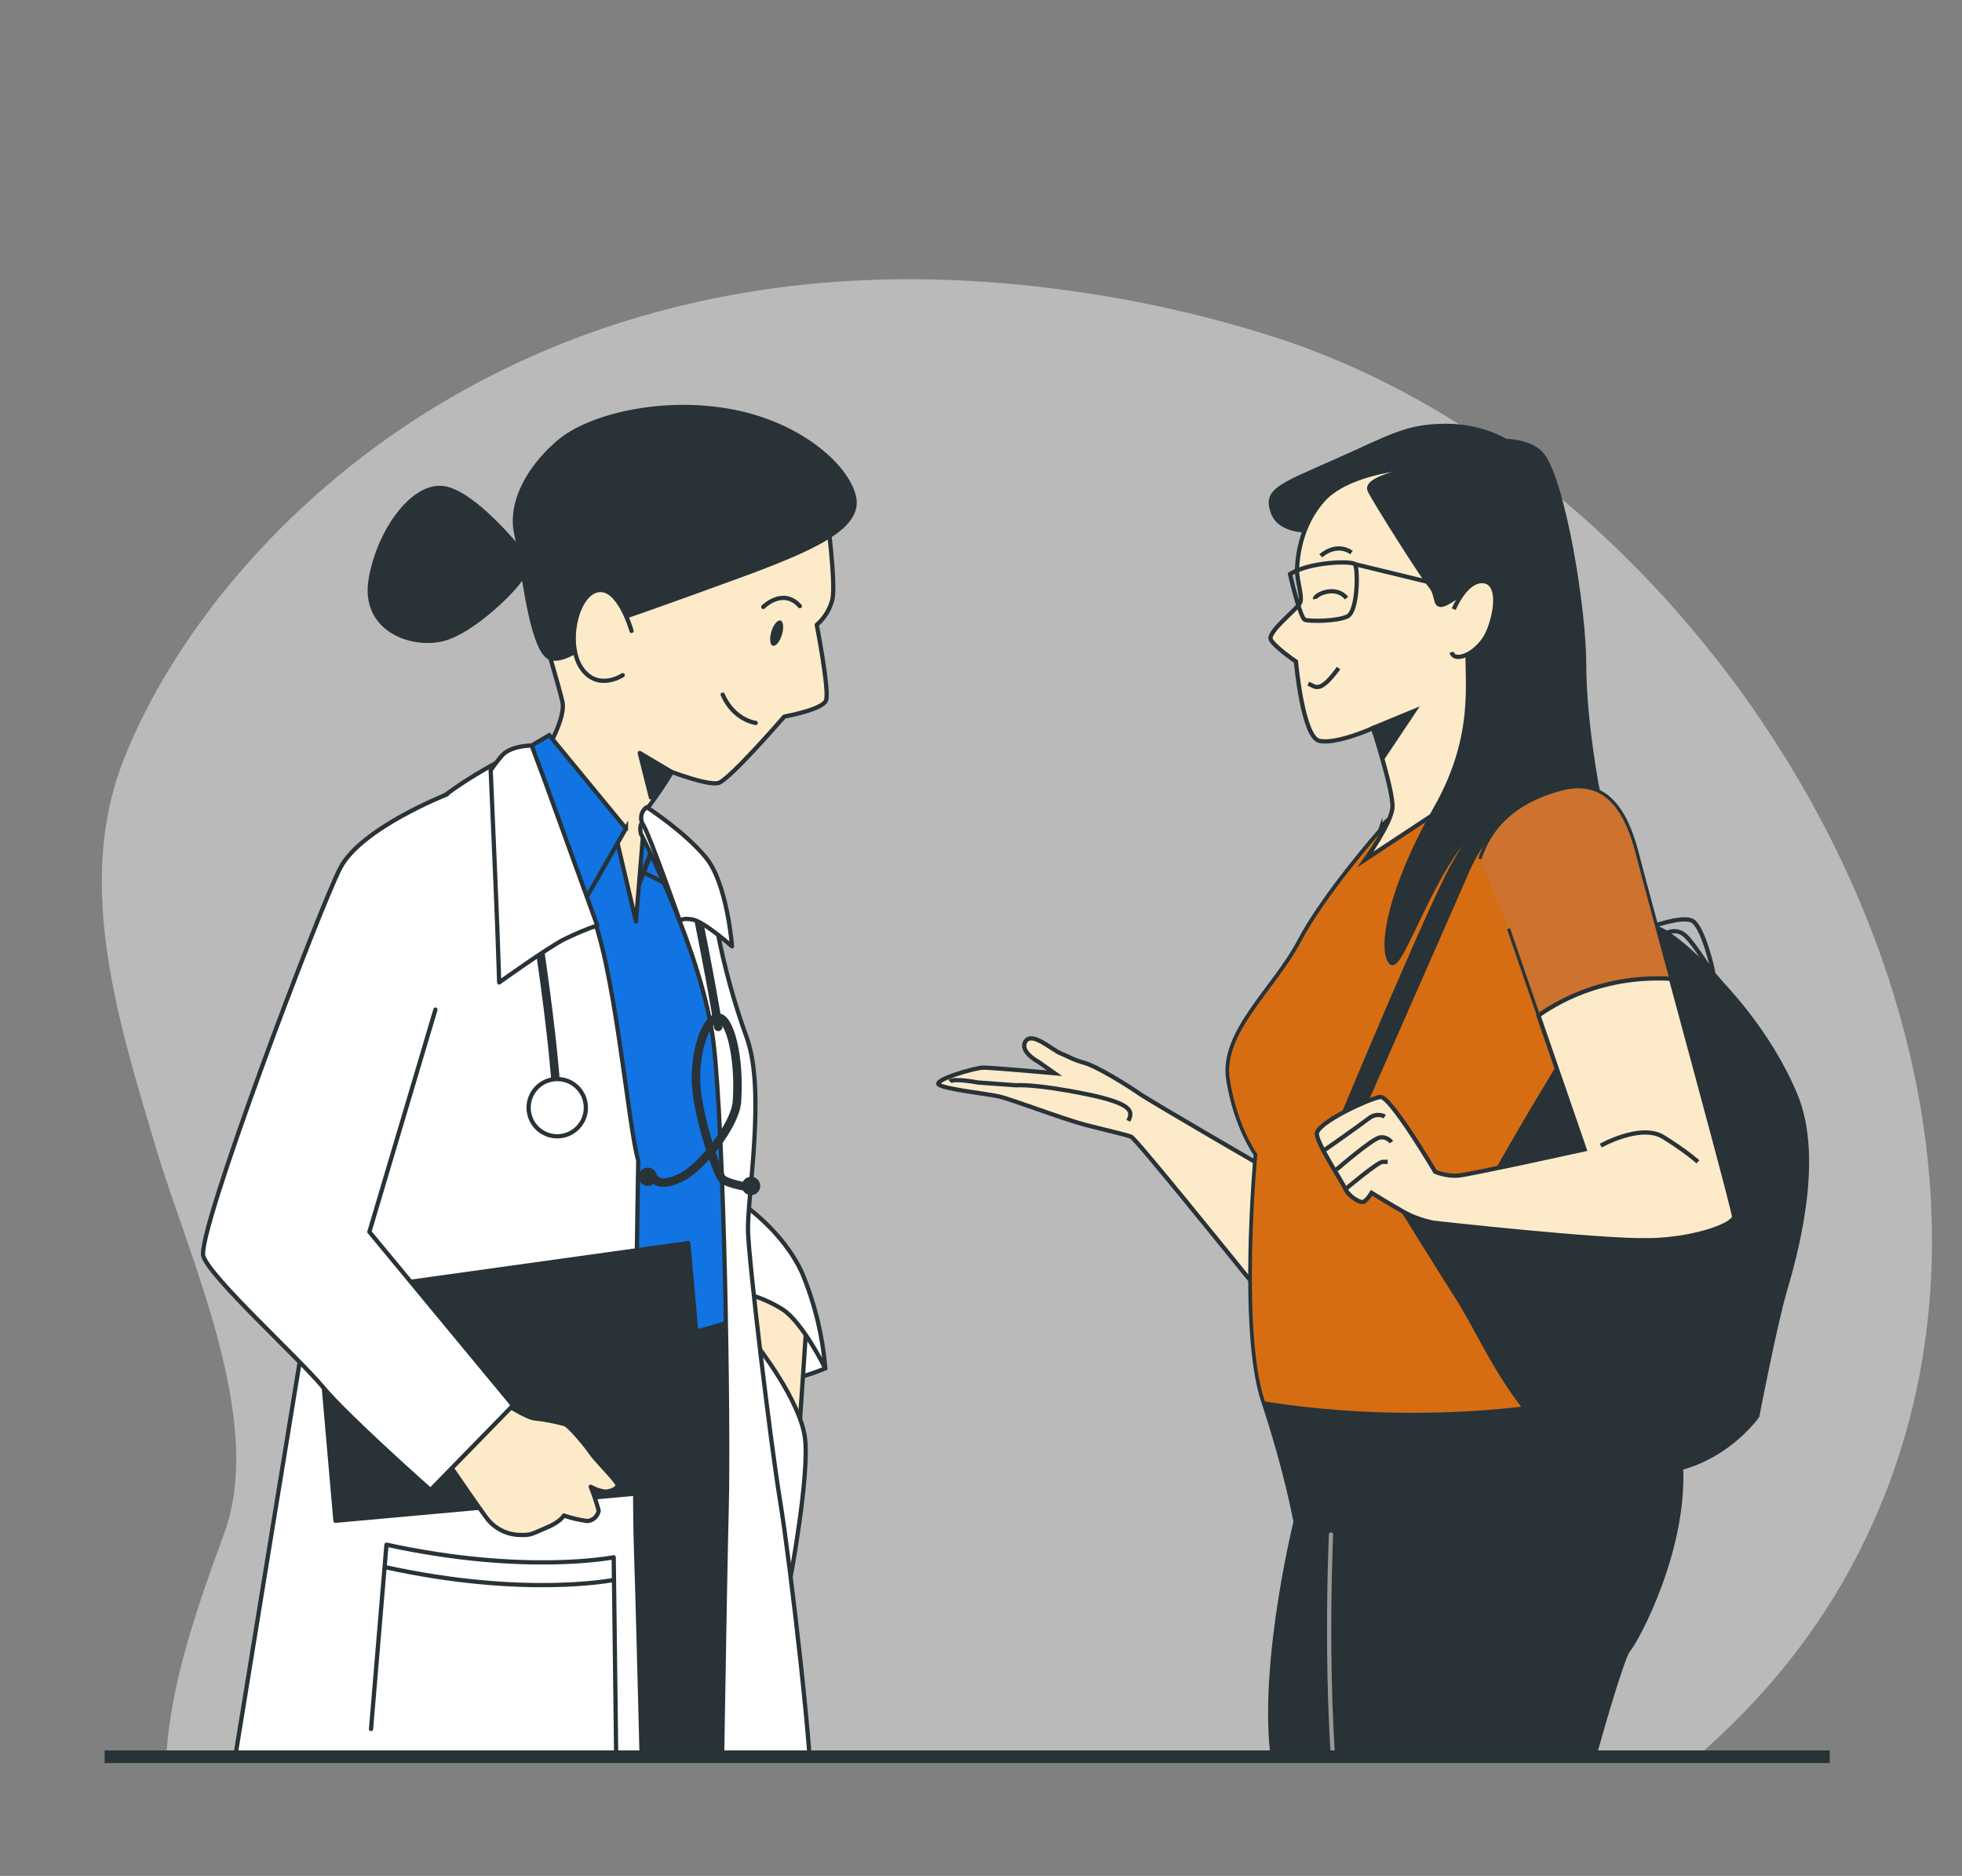
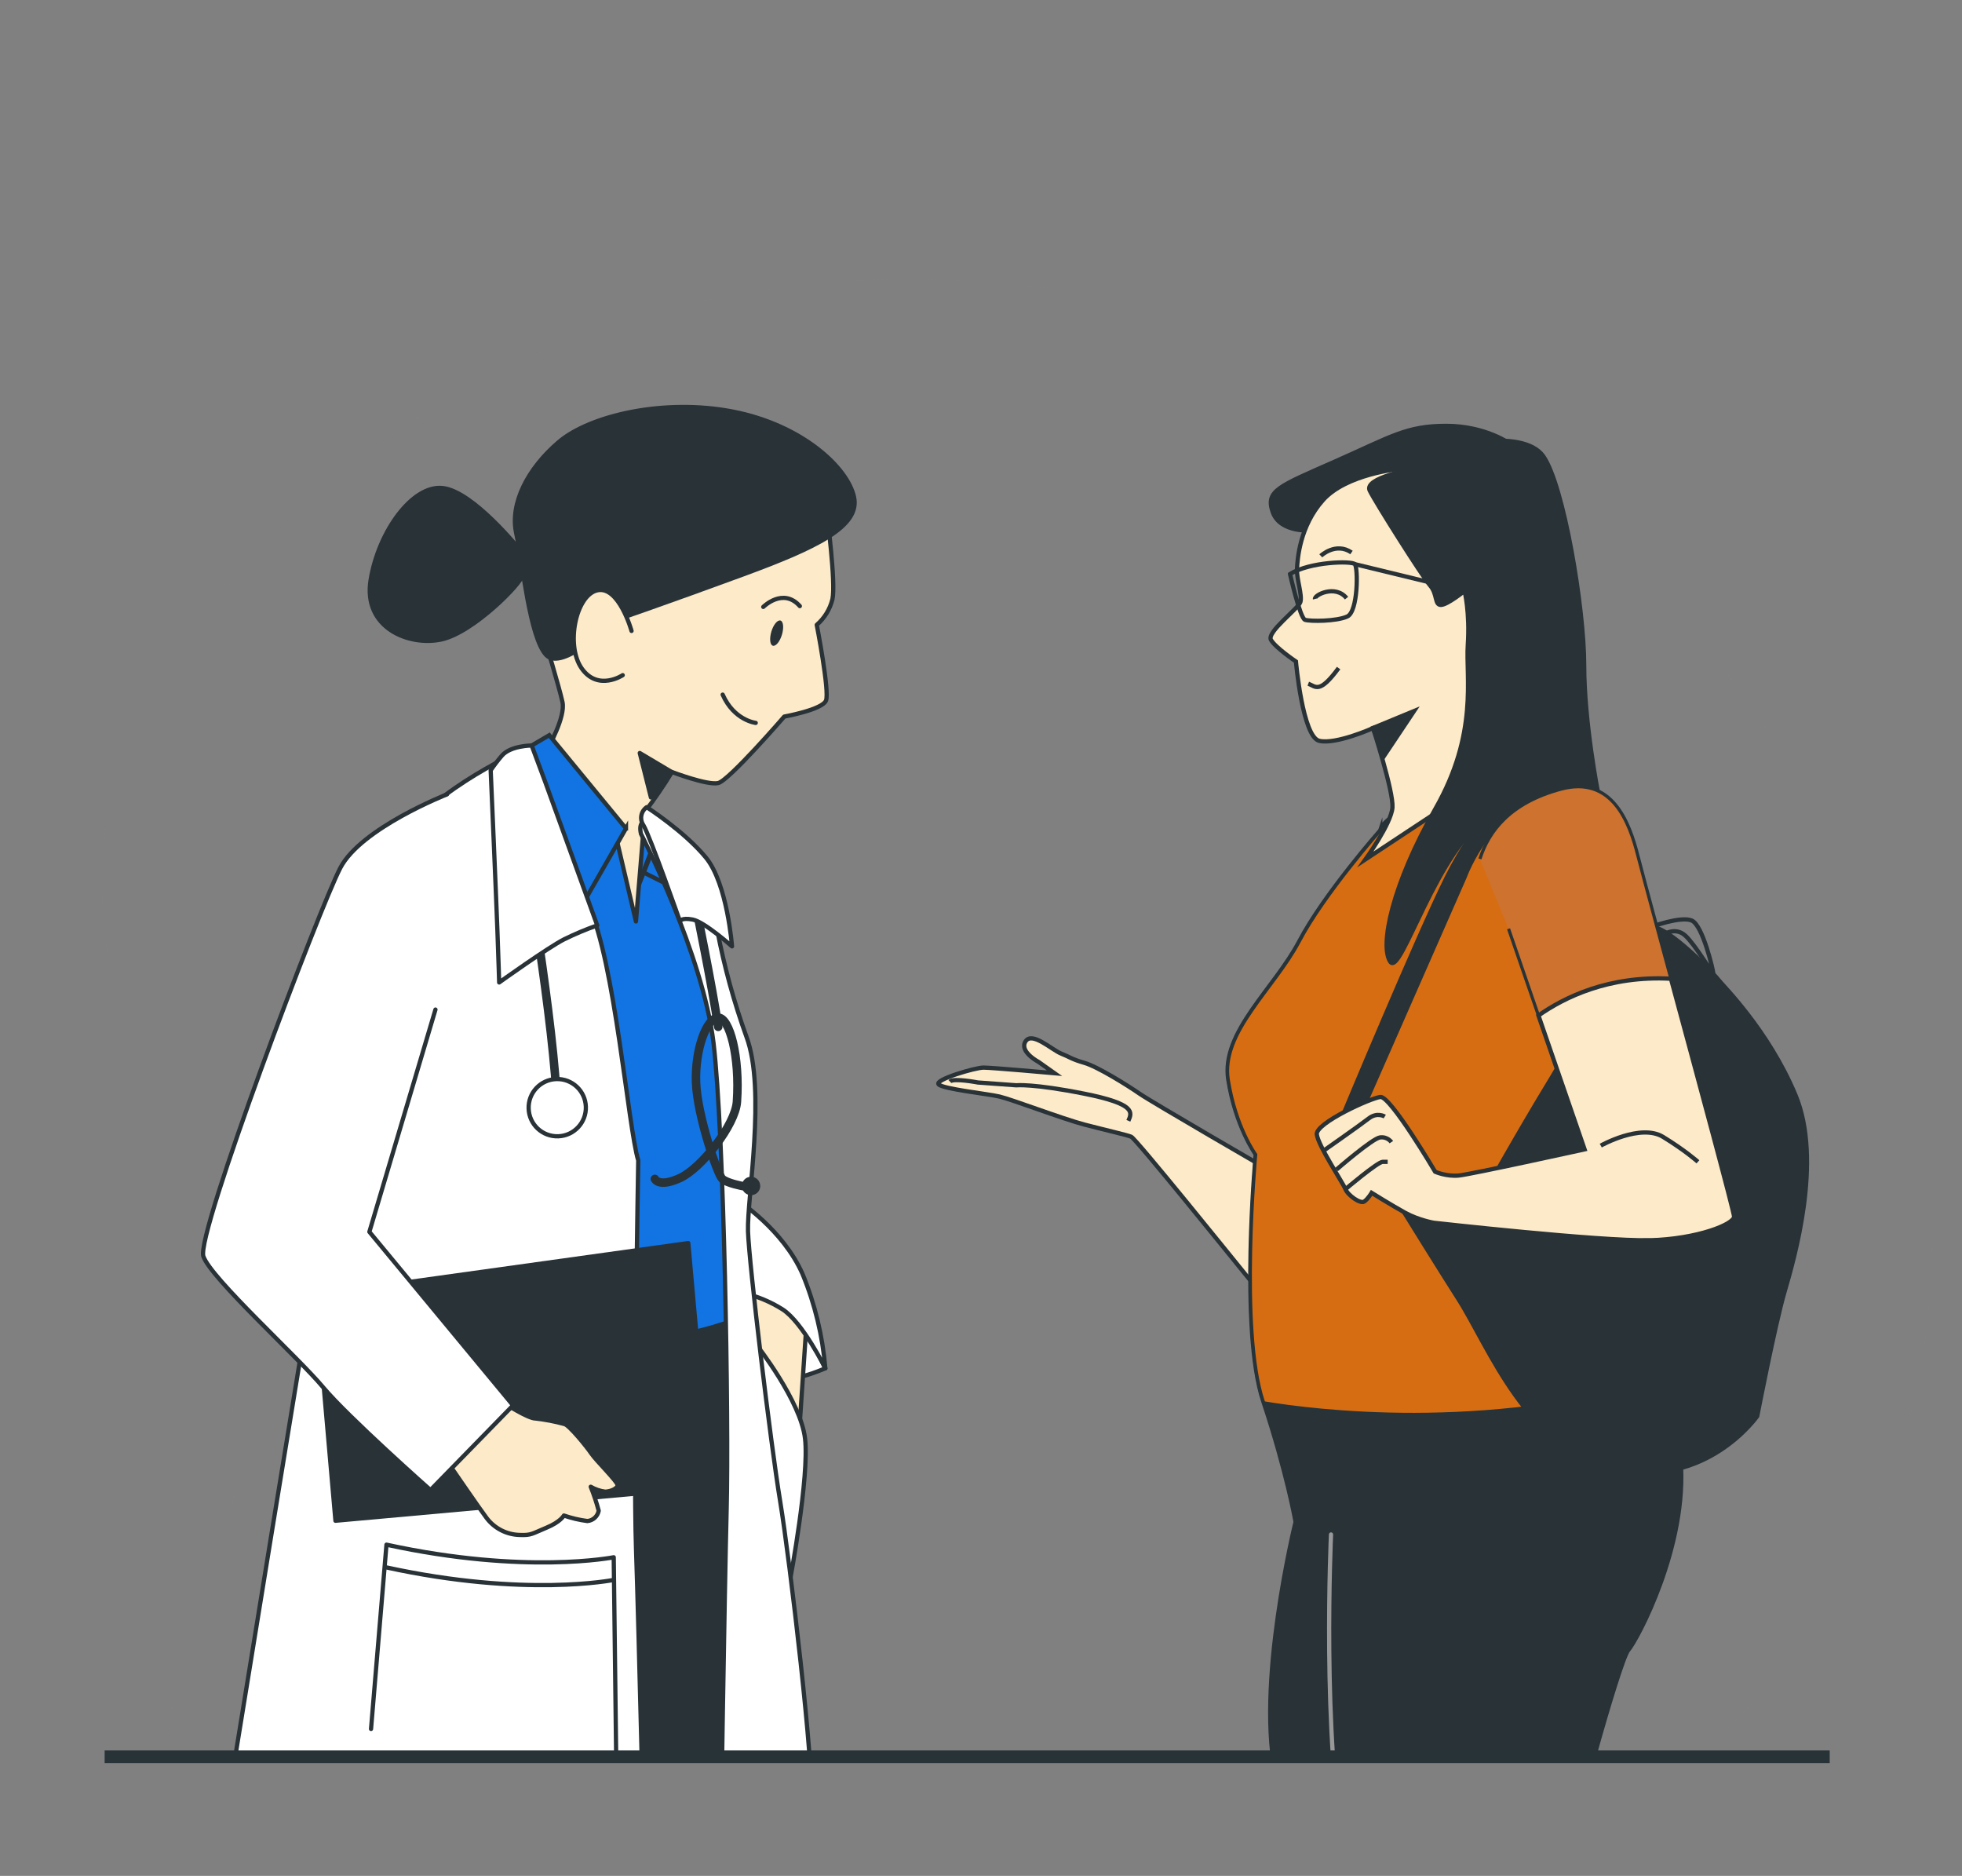
<svg xmlns="http://www.w3.org/2000/svg" id="Calque_1" viewBox="0 0 462.59 442.21">
  <rect x="0" y="0" width="462.59" height="442.21" fill="#808080" stroke="none" />
  <defs>
    <style>.cls-1{stroke:#989898;}.cls-1,.cls-2,.cls-3,.cls-4,.cls-5{fill:none;}.cls-1,.cls-6,.cls-7,.cls-8,.cls-4,.cls-5,.cls-9{stroke-linecap:round;}.cls-1,.cls-7,.cls-8,.cls-4,.cls-5,.cls-9{stroke-linejoin:round;}.cls-10{clip-path:url(#clippath);}.cls-2,.cls-11,.cls-12,.cls-13,.cls-14{stroke-width:0px;}.cls-6{fill:#1273e2;}.cls-6,.cls-3,.cls-15,.cls-16,.cls-17,.cls-18{stroke-miterlimit:10;}.cls-6,.cls-16{stroke:#263339;}.cls-7,.cls-3,.cls-15,.cls-8,.cls-17,.cls-4,.cls-5,.cls-9{stroke:#283237;}.cls-7,.cls-14{fill:#fff;}.cls-11{fill:#8d93a0;isolation:isolate;opacity:.1;}.cls-12{fill:#283338;}.cls-15,.cls-9,.cls-13{fill:#283237;}.cls-8,.cls-17{fill:#fceac9;}.cls-16{fill:#d76d12;}.cls-16,.cls-18{stroke-width:.75px;}.cls-4{stroke-width:2px;}.cls-19{opacity:.5;}.cls-18{fill:#cd722f;stroke:#283338;}</style>
    <clipPath id="clippath">
      <polyline class="cls-2" points="471.49 58.81 471.49 414.13 -21.83 414.13 -21.83 58.81" />
    </clipPath>
  </defs>
  <g class="cls-10">
    <g id="freepik--background-simple--inject-106" class="cls-19">
-       <path class="cls-14" d="M415.51,170.23c-27.15-40.23-67.52-75.35-114.71-90.67-16.3-5.22-33.04-8.98-50.01-11.22C121.79,50.86,48.55,128.48,28.87,179.85c-11.26,29.39-.56,62.21,7.93,90.83,7.51,25.35,25.84,63.9,16.12,90.63-13.12,36.07-31.7,86.36,24.05,111.5,55.75,25.14,101.84,41.82,191.3,9.84,89.46-31.99,140.75-64.15,167.18-111.43,35.64-63.75,20.58-140.94-19.95-200.98h.01Z" />
      <path class="cls-11" d="M415.51,170.23c-27.15-40.23-67.52-75.35-114.71-90.67-16.3-5.22-33.04-8.98-50.01-11.22C121.79,50.86,48.55,128.48,28.87,179.85c-11.26,29.39-.56,62.21,7.93,90.83,7.51,25.35,25.84,63.9,16.12,90.63-13.12,36.07-31.7,86.36,24.05,111.5,55.75,25.14,101.84,41.82,191.3,9.84,89.46-31.99,140.75-64.15,167.18-111.43,35.64-63.75,20.58-140.94-19.95-200.98h.01Z" />
    </g>
    <g id="freepik--character-1--inject-106">
      <path class="cls-15" d="M174.2,310.79s2.7,68.07-.79,89.9c-3.49,21.84-8.76,61.82-13.18,74-4.41,12.18-13.12,57.74-12.85,65.57.27,7.83-.1,15.09-.1,15.09,0,0,3.62-.13,4.28,1.66.51,2.37.8,4.78.84,7.21,0,0-10.78,2.18-13.75,3.48-2.97,1.3-17.9,4.26-17.9,4.26,0,0-.79-5.4-.88-8.41s2.6-12.15,2.6-12.15c0,0-3.53-33.05-4.83-53.53-1.3-20.47,4.43-65.29,4.19-72.52-.23-7.23,6.93-116.63,6.93-116.63l42.15-2.03,3.28,4.1h.01Z" />
      <path class="cls-15" d="M135.01,405.01s-6.63,71.4-12.05,89.67c-5.41,18.27-9.65,53.41-9.46,58.84.11,3.25.62,6.47,1.53,9.59,1.1.71,1.97,1.73,2.51,2.93.49,1.96.76,3.98.8,6,0,0-2.87,4.32-13.59,8.31-6.34,2.38-13,3.82-19.76,4.28,0,0,.75-31.39-2.39-52.99-3.14-21.6-1.71-50.63.39-59.72,2.1-9.09,6.37-25.55,4.82-35.75-1.56-10.2-4.3-20.36-4.3-20.36l-4.89-19.75,56.39,8.94h0Z" />
      <path class="cls-6" d="M138.73,176.09s-13.53,4.48-17.81,8.63c-4.28,4.15,7.92,127.23,7.92,127.23,0,0,19.82,3.35,27.46,3.09s17.9-4.25,17.9-4.25c0,0-2.74-69.07-6.49-83.81-2.39-9.33-5.39-18.5-8.97-27.44l-15.97-20.37-4.04-3.08h0Z" />
      <path class="cls-5" d="M155.35,196.53l5.05,13.48-8.75-4.39s2.93-7.92,3.7-9.09Z" />
      <path class="cls-5" d="M150.66,208.51l4.69-11.93-4.17-8s-3.21,15.75-.52,19.93Z" />
      <path class="cls-8" d="M196.27,141.24c.83-3.89-1.3-20.02-1.3-20.02,0,0-23.15,9.96-38.61,13.96s-27.99,10.67-27.91,15.58c0,0,3.41,11.26,4.17,14.75.75,3.49-3.36,10.71-3.36,10.71,0,0,9.48,11.83,15.01,16.88l5.67,24.12,2.13-25.9c2.29-3,4.41-6.11,6.37-9.33,0,0,8.35,3.19,10.89,2.6s15.58-15.67,15.58-15.67c0,0,8.97-1.6,9.84-3.78s-2.18-17.84-2.18-17.84c1.83-1.58,3.12-3.7,3.7-6.05h0Z" />
      <polygon class="cls-9" points="158.37 181.99 150.84 177.51 153.47 187.98 158.37 181.99" />
      <path class="cls-13" d="M184.36,149.62c-.49,1.64-1.45,2.79-2.14,2.6s-.84-1.7-.35-3.34c.49-1.64,1.45-2.79,2.14-2.6s.84,1.7.35,3.34Z" />
      <path class="cls-5" d="M179.96,143.07s4.66-4.66,8.62-.19" />
      <path class="cls-5" d="M178.18,170.41s-5.11-.57-7.79-6.66" />
      <path class="cls-9" d="M144.72,146.32s12.98-4.47,30.29-10.84c17.31-6.37,27.86-11.31,26.35-18.3-1.51-7-12.31-16.99-28.56-20.15s-33.75.93-41.06,7.17c-7.31,6.23-11.54,14.46-10.04,21.46,1.51,7,3.17,24.59,7.06,28.74,3.89,4.15,15.96-8.07,15.96-8.07h0Z" />
      <path class="cls-8" d="M148.9,148.73s-2.96-10.68-8.05-9.58c-5.09,1.1-7.54,12.98-3.69,18.43,3.86,5.45,9.66,1.58,9.66,1.58" />
      <path class="cls-9" d="M122.45,129.47s-10.92-13.63-18.07-14.42c-7.15-.79-15.11,10.24-16.99,21.63-1.88,11.39,9.09,15.7,16.67,14.06,7.58-1.64,19.08-13.42,19.06-15.09-.02-1.67-.66-6.18-.66-6.18h0Z" />
      <path class="cls-6" d="M147.59,195.29l-9.61,16.81s-8.18-20.24-9.96-24.74c-1.28-3.77-2.17-7.67-2.67-11.62l4.15-2.43,18.08,21.98h.01Z" />
      <path class="cls-7" d="M194.59,322.55s-5.26,2.32-8.45,2.43-1.3-7.79-.1-13.51c1.19-5.73,6.34,6.89,8.56,11.09h0Z" />
      <path class="cls-8" d="M190.27,310.24l-1.66,24.67-10.39-13.88-1.12-1.39-1.3-18.46s12.11,2.74,14.46,9.06h0Z" />
      <path class="cls-7" d="M174.04,283.05s10.55,6.75,15.18,17.28c2.92,7.09,4.73,14.59,5.37,22.23,0,0-5.35-10.84-10.07-13.89-2.88-1.82-6.06-3.14-9.39-3.89l-1.09-21.72h0Z" />
      <path class="cls-7" d="M125.35,175.74s7.31,25.19,13.45,37.91,9.3,52.15,11.68,59.91c0,0-1.23,70.61-.52,91.71.71,21.1,1.97,75.93,1.97,75.93,0,0-17.36,4.21-47.71-1.4-30.35-5.61-50.57-14.54-50.57-14.54,0,0,20.97-129.19,21.51-131.02.54-1.83,10.28-34.73,11.36-56.47,1.08-21.75.74-31.39,10.02-42.57,9.28-11.18,28.79-19.46,28.79-19.46h.02Z" />
      <path class="cls-5" d="M99.47,415.54c-1.8-.4-3.62-.88-5.44-1.42" />
      <path class="cls-5" d="M87.48,407.57l3.64-43.44c32.75,7.15,53.58,2.97,53.58,2.97l.6,48.8c-13.31,2.67-27,2.91-40.4.7" />
      <path class="cls-5" d="M144.63,372.45s-20.77,4.19-53.58-2.97" />
      <path class="cls-7" d="M178.39,317.06s10.39,13.16,11.42,22.07c1.04,8.91-3.51,33.21-3.51,33.21l-7.92-55.28h0Z" />
      <path class="cls-7" d="M151.13,196.58s14.58,28.25,17.1,49.27c2.52,21.02,3.62,89.15,3.1,109.67-.52,20.52-1.44,82.09-1.44,82.09,0,0,20.27-7.32,21.26-13.4,1-6.08-4.93-56.52-7.21-70.32-2.27-13.8-7.32-55.82-7.58-63.61-.26-7.79,4.3-33.31-.35-45.83-2.95-8.17-5.25-16.56-6.88-25.09,0,0,1.09-8.01-5.19-16.88-6.28-8.87-14.23-11.88-12.81-5.89h0Z" />
      <path class="cls-4" d="M164.06,213.64s3.89,19.03,5.28,28.43" />
      <path class="cls-4" d="M175.2,279.62s-3.8-.69-4.92-1.73c-1.12-1.04-5.89-14.92-6.17-22.71s2.47-15.2,5.19-15.29c2.73-.09,5.19,9.27,4.45,19.82-.38,5.49-8.37,15.67-13.42,17.99-5.05,2.32-5.93.21-5.93.21" />
-       <path class="cls-13" d="M154.88,277.33c.04,1.19-.9,2.18-2.09,2.22s-2.18-.9-2.22-2.09c-.03-1.18.89-2.17,2.08-2.22,1.19-.04,2.19.9,2.23,2.09Z" />
      <path class="cls-13" d="M179.25,279.48c.05,1.2-.88,2.21-2.08,2.26-1.2.05-2.21-.88-2.26-2.08-.05-1.2.88-2.21,2.08-2.26h.02c1.19-.04,2.18.89,2.23,2.08h0Z" />
      <path class="cls-7" d="M160.32,217.17s.27-.92,3-.4,9.27,6.32,9.27,6.32c0,0-1.1-14.75-6.14-20.91-5.04-6.16-13.97-11.9-13.97-11.9-1.39.97-1.73,2.87-.77,4.26,1.6,2.67,8.61,22.64,8.61,22.64h0Z" />
      <path class="cls-4" d="M123.35,199.04s7.36,41.87,8.07,63.16" />
      <path class="cls-7" d="M138.13,260.9c-.12-3.73-3.23-6.65-6.96-6.53-3.73.12-6.65,3.23-6.53,6.96.12,3.73,3.23,6.65,6.96,6.53h.04c3.71-.14,6.61-3.25,6.49-6.96Z" />
      <path class="cls-7" d="M125.35,175.74s-5.02,0-7.06,2.44c-.93,1.09-1.8,2.23-2.6,3.41,0,0,1.3,29.86,1.58,37.65.29,7.79.42,12.36.42,12.36,0,0,11.48-8.23,15.33-10.18,2.53-1.24,5.13-2.34,7.79-3.27l-12.31-33.96s-3.15-8.45-3.15-8.45Z" />
      <polygon class="cls-9" points="79.09 358.49 167.42 350.51 162.28 293.04 74.44 305.27 79.09 358.49" />
      <path class="cls-8" d="M118.95,330.82s5.62,3.62,7.31,3.57c2.3.26,4.57.69,6.8,1.3,1.06.17,5.26,5.32,6.37,6.97s6.14,6.57,6.17,7.41-1.64,1.53-2.91,1.57c-1.2-.15-2.36-.55-3.41-1.16.74,1.84,1.37,3.73,1.88,5.65-.25,1.32-1.34,2.31-2.67,2.43-1.89-.24-3.74-.68-5.54-1.3,0,0-.79,1.51-4.13,2.88-3.34,1.38-3.53,1.82-6.28,1.7-3.07-.07-5.93-1.53-7.79-3.97-2-2.67-7.79-11.15-8.23-11.77-.33-.44-.69-.85-1.09-1.23l12.42-13.96,1.1-.09h0Z" />
      <path class="cls-7" d="M105.39,187.26s-20.24,7.92-25.15,17.33c-4.91,9.41-34.08,86.41-32.29,91.58,1.79,5.17,22.33,23.78,28.2,30.82,5.87,7.04,25.34,24.26,25.34,24.26l19.47-19.95-33.87-40.91,15.58-52.4" />
    </g>
    <g id="freepik--Character_4--inject-138">
      <path class="cls-17" d="M299.3,275.88s-27.76-16.08-30.62-18.06c-2.86-1.99-9.92-6.38-13.01-7.27s-3.31-1.32-5.51-2.2c-2.2-.89-6.83-5.28-8.37-2.86s3.09,4.85,3.09,4.85l3.75,2.65s-14.77-1.32-16.74-1.32-11.68,2.86-10.58,3.96c1.1,1.1,11.46,2.2,14.32,2.86,2.86.66,14.98,5.28,20.05,6.61,5.07,1.32,9.92,2.42,11.02,2.86s24.01,28.86,26.88,32.38c2.86,3.52,4.41,5.28,4.41,5.28l1.32-29.75h-.01,0Z" />
      <path class="cls-3" d="M266.04,264.21c.89-1.99,1.76-3.96-10.36-6.38s-16.08-1.99-16.08-1.99l-9.03-.66s-5.73-1.1-6.61-.23" />
      <path class="cls-15" d="M325.43,195.75s-13.22,14.98-19.09,26.14c-5.88,11.16-18.5,21.45-16.74,32.61,1.76,11.16,6.47,17.63,6.47,17.63,0,0-3.82,41.41,1.76,58.15,5.58,16.74,7.64,28.49,7.64,28.49,0,0-9.69,39.06-4.41,60.8,5.28,21.74,18.8,71.66,18.8,71.66,0,0,7.93,27.6,10.86,44.06,2.93,16.44,6.17,43.47,5.88,45.53s-5.28,4.99-16.74,9.69c-11.46,4.71-20.85,7.93-19.39,10.57,1.47,2.65,7.93,3.82,9.99,4.41s14.1,3.23,24.08,4.11c9.99.89,30.55-1.47,34.07-4.99s-.89-15.27-1.17-22.91c-.3-7.64,1.47-37.02,4.41-55.52,2.93-18.5,3.82-36.72,1.47-55.22-2.35-18.5-3.82-23.8-3.82-29.66s12.34-49.94,14.39-52.29c2.06-2.35,14.1-24.67,12.34-44.93-1.76-20.26-15.27-40.24-19.09-46.41s-3.23-16.74-3.23-22.32,6.75-36.42,6.75-36.42c0,0,7.34-27.32,2.93-39.06-4.41-11.75-6.78-12.82-6.78-12.82,0,0-10.55-6.86-30.82-1.56-20.26,5.28-20.56,10.29-20.56,10.29h0v-.03Z" />
      <path class="cls-16" d="M377.13,297.68c-3.82-6.17-3.23-16.74-3.23-22.32s6.75-36.42,6.75-36.42c0,0,7.34-27.32,2.93-39.06-4.41-11.75-6.78-12.82-6.78-12.82,0,0-10.55-6.86-30.82-1.56-20.26,5.28-20.56,10.29-20.56,10.29,0,0-13.22,14.98-19.09,26.14-5.88,11.16-18.5,21.45-16.74,32.61,1.76,11.16,6.47,17.63,6.47,17.63,0,0-3.82,41.41,1.76,58.15.04.13.08.25.13.38,11.93,2,51.63,7.02,93.76-5.26-4.82-12.82-11.96-23.5-14.58-27.72v-.03h0Z" />
      <path class="cls-3" d="M389.2,218.54s7.05-2.65,9.67-1.54c2.62,1.13,5.07,11.82,5.07,12.39s-4.13-6.57-6.57-8.82c-2.44-2.25-5.26-.18-5.26-.18l-2.92-1.85h.01Z" />
      <path class="cls-15" d="M357.96,183.12s-9.98,9.98-16.74,23.5c-6.76,13.53-24.48,56.04-24.48,56.04,0,0,19.64,31.89,27.05,43.47,7.41,11.6,16.11,35.75,37.35,40.26,21.25,4.51,33.17-12.55,33.17-12.55,0,0,4.18-21.57,6.44-29.31,2.25-7.72,9.02-30.91,2.58-46.37-6.44-15.46-17.39-26.08-18.04-27.05-.65-.97-12.23-13.2-16.11-12.55-3.86.65-15.46,22.54-23.5,35.75-8.05,13.2-16.11,27.69-16.11,27.69,0,0-7.34-3.13-11.24-5.75-3.9-2.62-16.46-16.15-16.46-16.15l23.5-53.46s6.58-18.28,22.62-20.57c0,0-4.58-4.23-10.06-2.94h.03Z" />
      <path class="cls-15" d="M356.23,104.72s-5.85-4.33-15.25-4.33-12.96,2.54-26.17,8.38c-13.22,5.85-16.51,6.86-14.74,11.93,1.78,5.09,9.4,4.33,9.4,4.33,0,0,1.27-9.14,11.43-9.14s25.91-1.27,31.25-2.79,4.06-8.38,4.06-8.38h.02Z" />
      <path class="cls-17" d="M329.85,110.55s-12.41,1.18-17.91,7.33-6.02,13.87-6.14,16.22c-.13,2.35,1.31,6.27.79,7.85-.52,1.56-7.98,7.06-6.93,8.89s5.89,5.1,5.89,5.1c0,0,1.56,17.78,5.5,18.7s12.68-3,12.68-3c0,0,4.83,14.91,4.58,18.7-.27,3.79-6.35,12.23-6.35,12.23l26.93-17.78s2.28-18.54-1.52-41.16c-3.8-22.62-16.16-33.83-17.49-33.04v-.03h-.03Z" />
      <path class="cls-3" d="M310.04,141.2c-.23-.92,4.8-3.48,7.44-.2" />
      <path class="cls-3" d="M311.41,131.03s3.52-3.33,7.24-.79" />
      <path class="cls-3" d="M304.16,135.34s2.35,10.38,3.52,10.77c1.17.39,7.44.39,9.99-.79,2.55-1.17,2.55-11.55,1.76-12.34-.79-.79-10.58-.59-15.27,2.35h0Z" />
      <line class="cls-3" x1="319.44" y1="132.99" x2="345.29" y2="139.27" />
      <polygon class="cls-15" points="323.71 171.61 333.4 167.61 326.27 178.29 323.71 171.61" />
      <path class="cls-15" d="M333.36,110.57s-11.93,2.03-10.41,5.09c1.52,3.04,12.46,20.32,14.23,22.36,1.78,2.03,1.01,4.58,2.54,4.58s5.59-3.3,5.59-3.3c0,0,1.27,5.09.76,12.71-.51,7.62,2.54,20.84-7.62,38.62s-13.22,32.27-10.67,36.07c2.54,3.8,10.92-26.93,23.88-34.8,12.96-7.88,22.87-5.59,22.87-5.59l2.28.76s-3.3-16.77-3.3-30.24-4.83-42.43-9.65-49.29c-4.83-6.86-24.9-3.04-30.49,3.04h-.01Z" />
-       <path class="cls-17" d="M342.76,143.6s2.79-6.86,6.86-6.61c4.07.25,3.3,7.12,1.27,11.93-2.03,4.83-7.88,7.62-8.64,4.83" />
      <path class="cls-18" d="M355.68,218.95l17.92,51.99s-26.73,5.88-29.66,6.17c-2.93.3-5.58-.89-5.58-.89,0,0-10.57-17.92-12.92-17.63s-15.27,6.17-14.98,8.81c.29,2.64,6.17,11.46,6.75,12.92.58,1.47,3.52,3.52,4.41,2.93s1.76-2.06,1.76-2.06c0,0,4.71,2.93,7.93,4.71,3.23,1.76,6.75,2.35,6.75,2.35,0,0,39.35,4.41,50.81,4.11,11.46-.3,19.97-3.82,19.97-5.58s-20.56-76.67-22.62-84.88c-2.06-8.23-6.17-19.09-18.2-15.87-12.05,3.23-17.04,9.99-19.09,16.44" />
      <path class="cls-17" d="M388.88,292.38c11.46-.3,19.97-3.82,19.97-5.58,0-1.11-8.3-31.77-14.88-56.08-14.65-.8-25.18,4.4-31.24,8.67l10.88,31.55s-26.73,5.88-29.66,6.17-5.58-.89-5.58-.89c0,0-10.57-17.92-12.92-17.63s-15.27,6.17-14.98,8.81c.29,2.64,6.17,11.46,6.75,12.92.59,1.47,3.52,3.52,4.41,2.93s1.76-2.06,1.76-2.06c0,0,4.71,2.93,7.93,4.71,3.23,1.76,6.75,2.35,6.75,2.35,0,0,39.35,4.41,50.81,4.11h0v.02Z" />
      <path class="cls-3" d="M377.42,270.06s9.4-5.28,14.68-2.06c5.28,3.23,8.23,5.88,8.23,5.88" />
      <path class="cls-3" d="M317.2,280.35s7.64-6.47,8.81-6.47h1.17" />
      <path class="cls-3" d="M315.11,275.71s8.48-7.36,10.26-7.58c1.79-.23,2.68,1.11,2.68,1.11" />
      <path class="cls-3" d="M311.77,271.47s8.92-6.24,10.93-7.81c2-1.56,3.79-.45,3.79-.45" />
      <path class="cls-1" d="M313.82,361.73s-2.23,48.23,3.34,76.06c5.57,27.83,15.22,71.99,20.04,91.64,4.82,19.67,7.43,41.55,7.43,43.78" />
    </g>
    <path class="cls-3" d="M308.46,161.17c1.78.68,2.6,2.49,7.15-3.68" />
  </g>
  <rect class="cls-12" x="24.67" y="412.63" width="406.73" height="2.99" />
</svg>